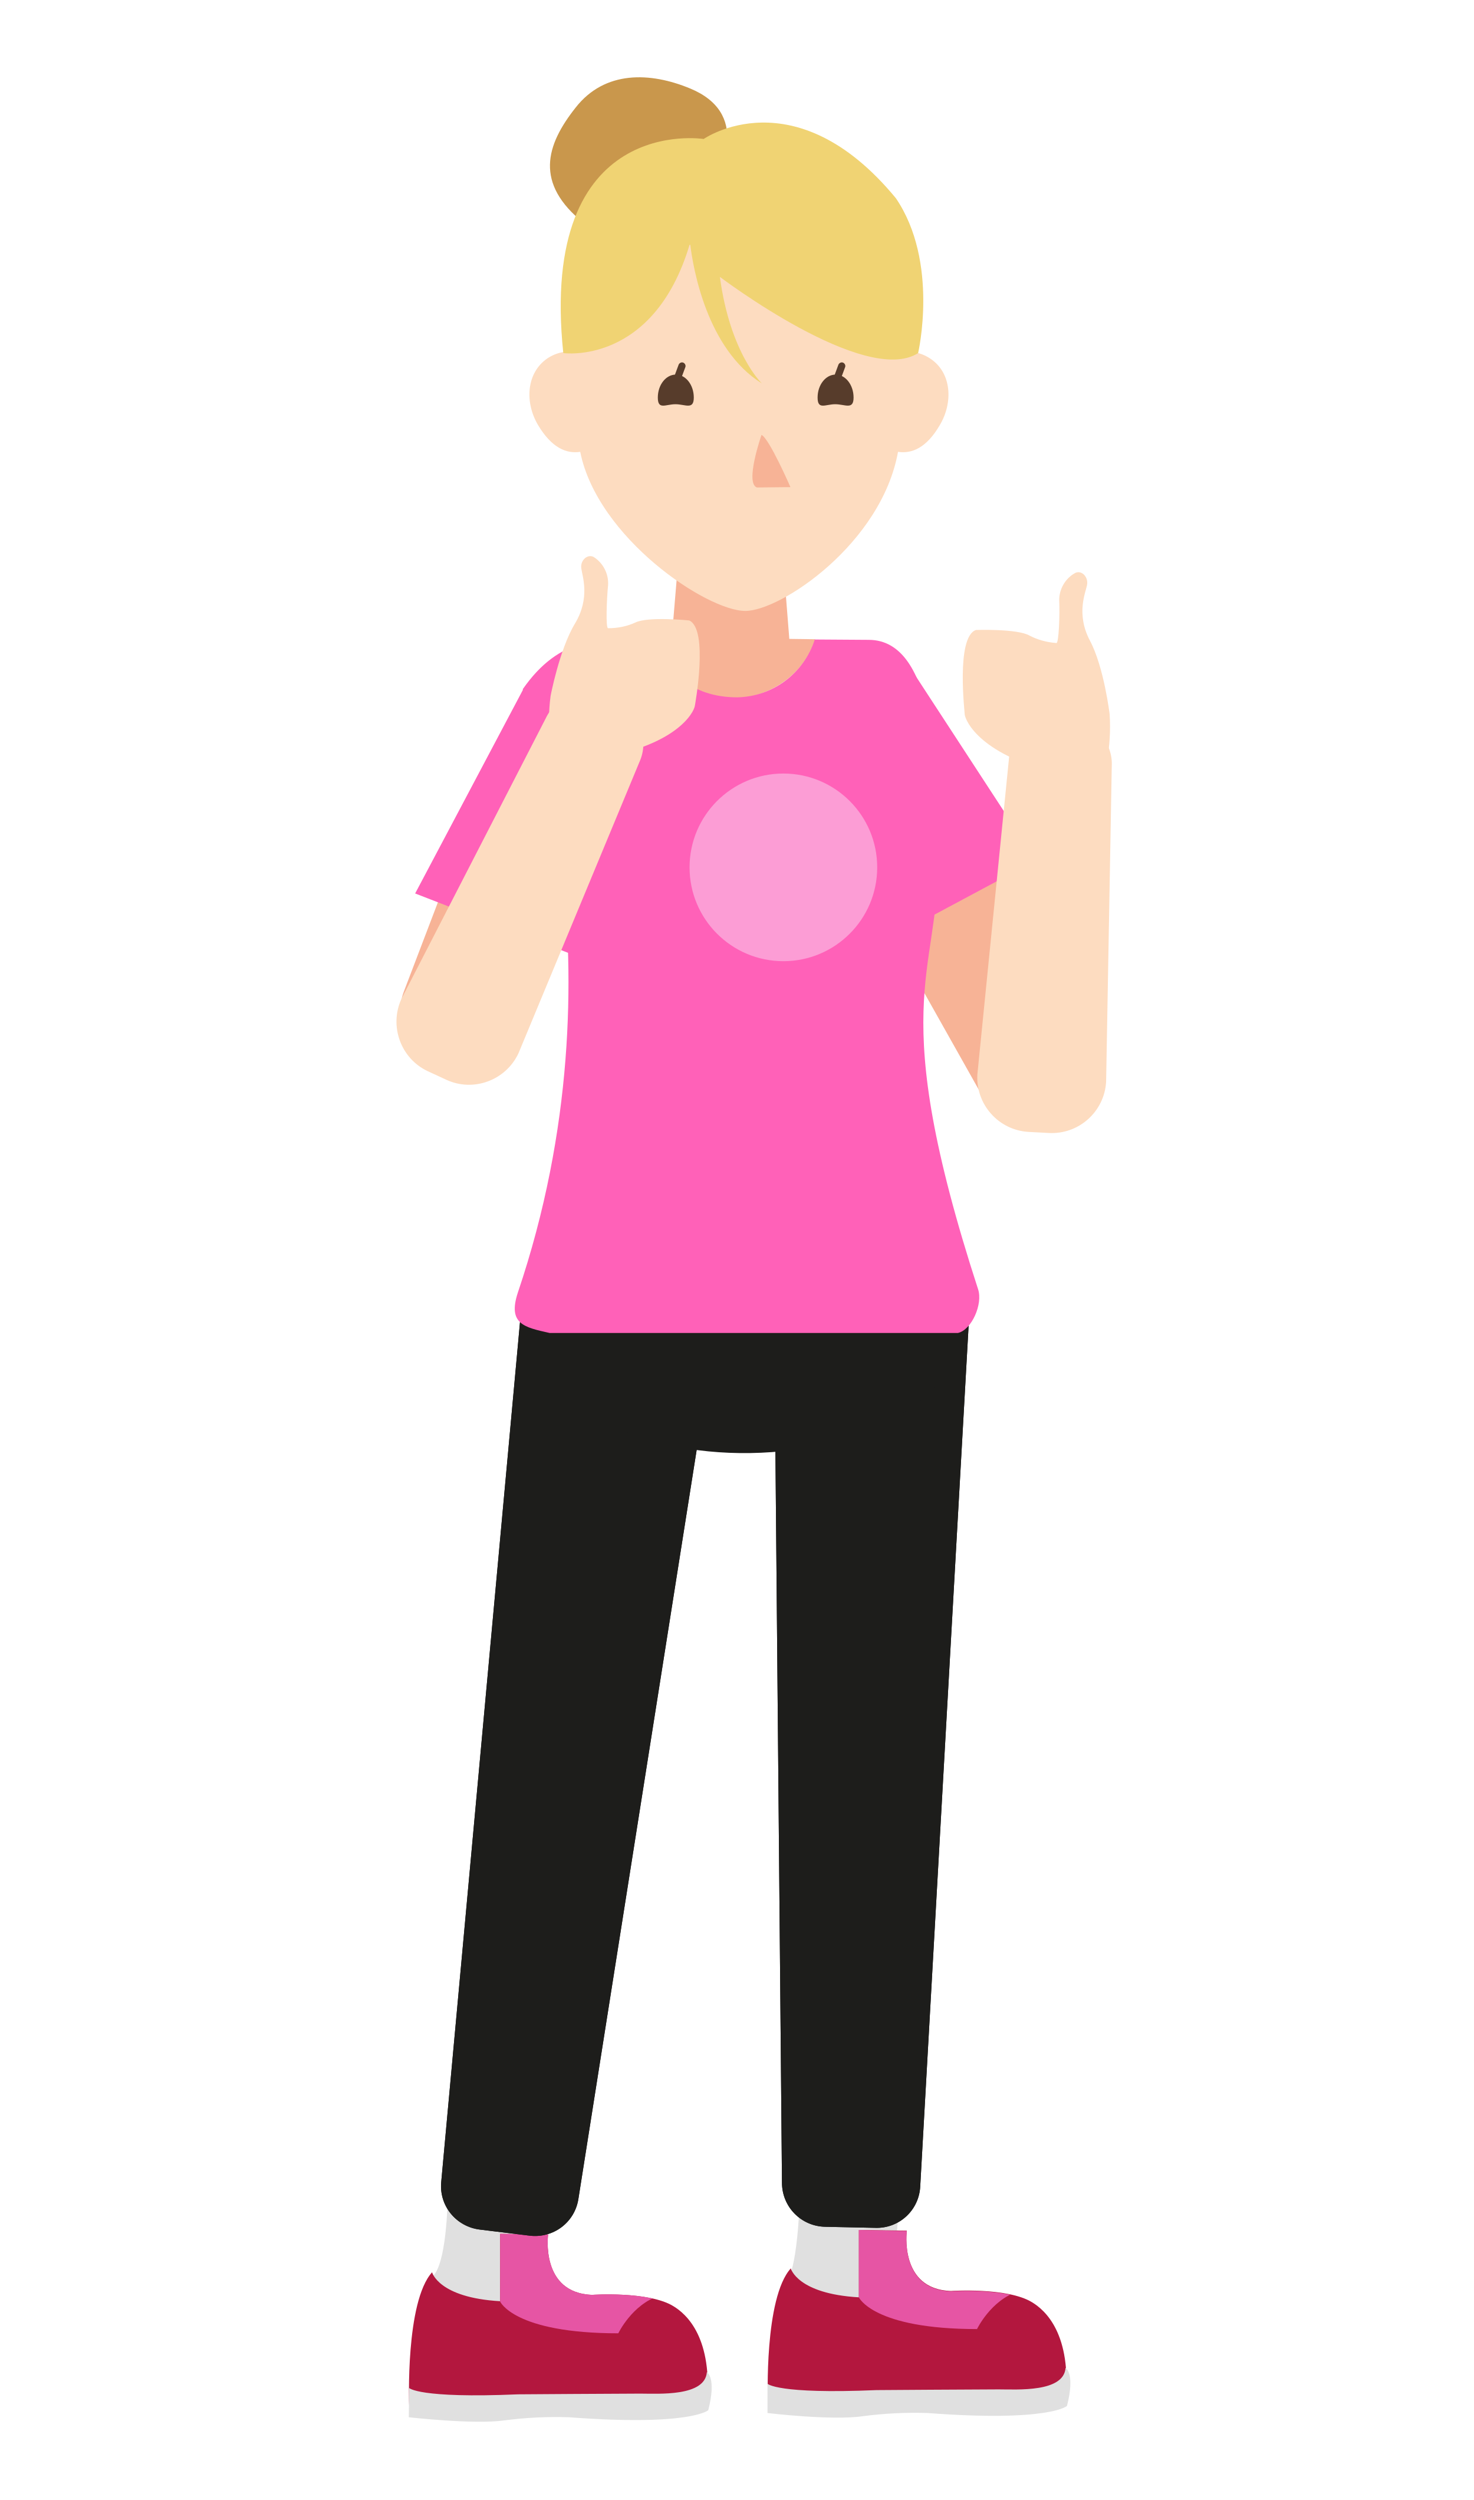
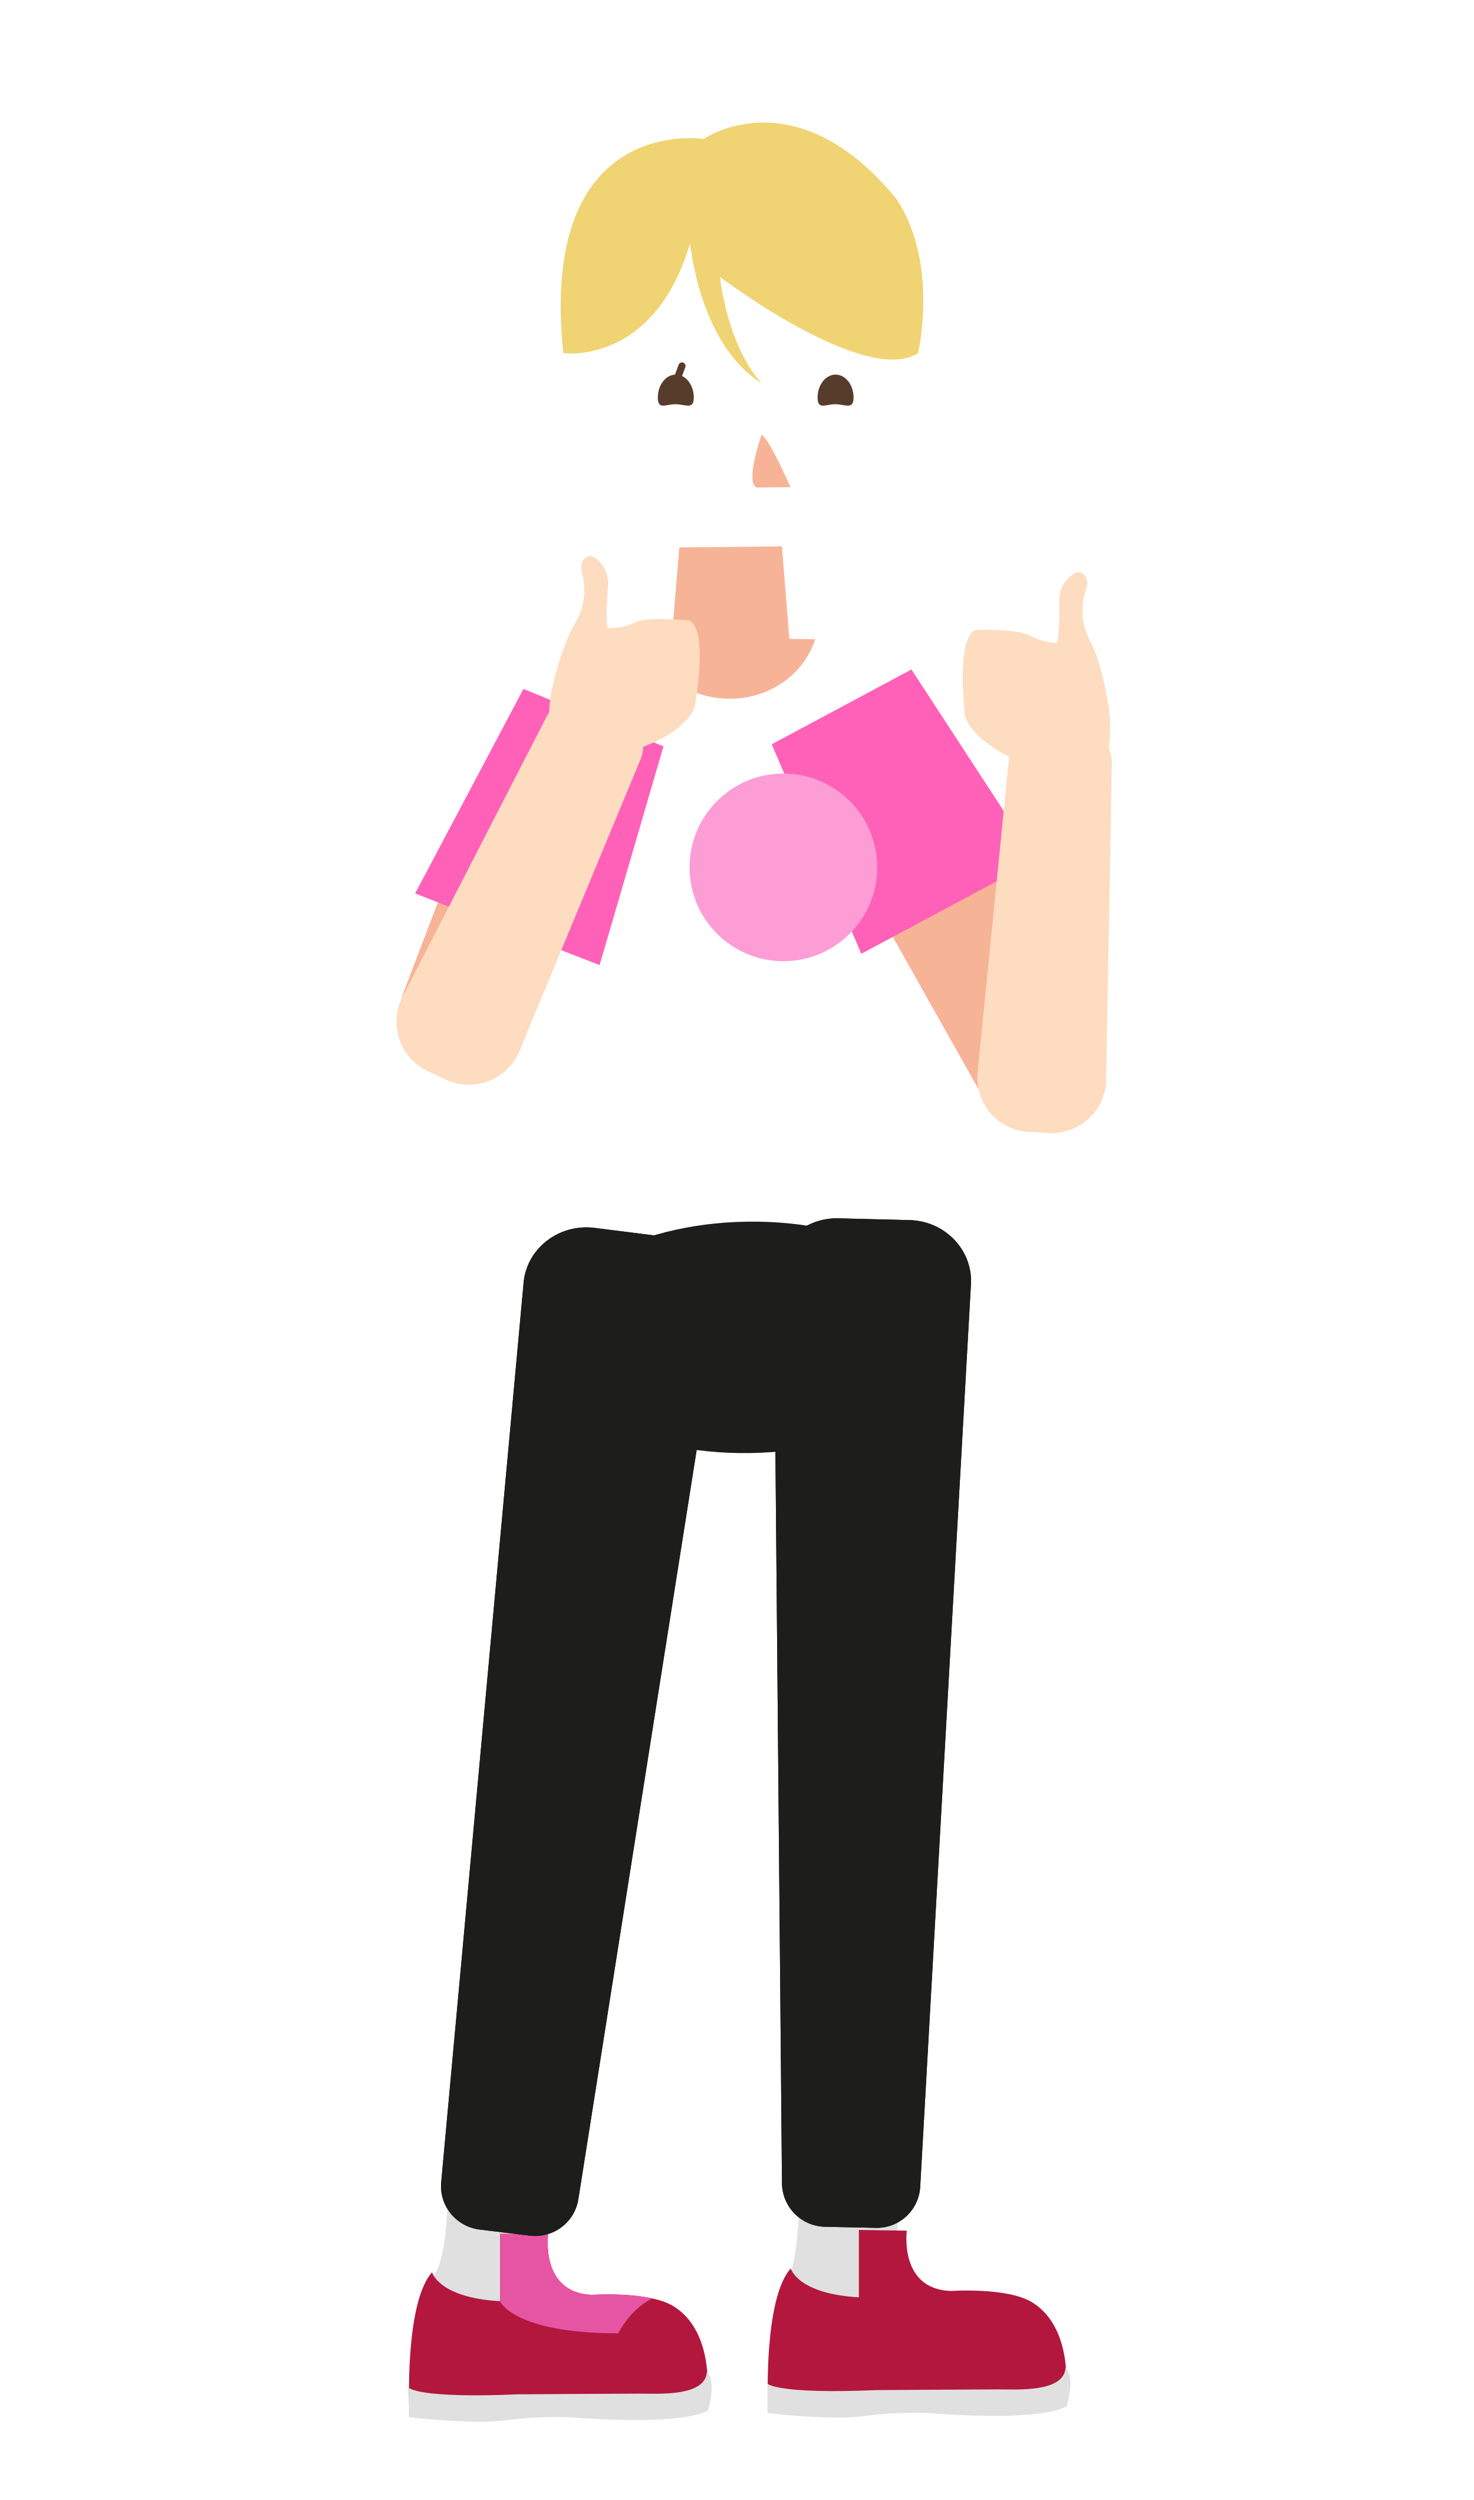
<svg xmlns="http://www.w3.org/2000/svg" xmlns:xlink="http://www.w3.org/1999/xlink" version="1.1" id="Laag_1" x="0px" y="0px" viewBox="0 0 417.9 708.7" style="enable-background:new 0 0 417.9 708.7;" xml:space="preserve">
  <style type="text/css">
	.st0{fill:#E0E0E0;}
	.st1{fill:#B3173E;}
	.st2{clip-path:url(#SVGID_00000140693689133386341420000008082926168633976712_);}
	.st3{fill:#E655A4;}
	.st4{clip-path:url(#SVGID_00000091730981453748454260000000351826522212608446_);}
	.st5{fill:none;}
	.st6{clip-path:url(#SVGID_00000083069635871503788210000016575004611128119198_);}
	.st7{clip-path:url(#SVGID_00000049910016294114828650000012074187417666085260_);}
	.st8{clip-path:url(#SVGID_00000132079611171959835740000001872983092019141004_);}
	.st9{clip-path:url(#SVGID_00000161623847506904282540000012357760108193849775_);}
	.st10{fill:#1D1D1B;}
	.st11{fill:#F7B396;}
	.st12{clip-path:url(#SVGID_00000136390070504601727220000003024286578253783479_);}
	.st13{fill:#FDDCC0;}
	.st14{fill:#C9974C;}
	.st15{fill:#F0D373;}
	.st16{fill:#FF61B8;}
	.st17{fill:#FC9DD5;}
	.st18{fill:#573C2B;}
</style>
  <g id="Layer_4">
    <path class="st0" d="M226.9,618.7c-0.6,25.8-3.8,27.8-3.8,27.8l23.4,16.2l12.9-15.3c-8.9-1.6-3.6-26-3.6-26   S227.6,587.8,226.9,618.7z" />
    <path class="st0" d="M127,621.5c-0.6,25.8-5.5,24.3-5.5,24.3l25.1,19.7l12.9-15.3c-8.9-1.6-3.6-26-3.6-26S127.7,590.6,127,621.5z" />
    <path class="st1" d="M141.8,633.3v19.1c-17.5-1-19.3-8.2-19.3-8.2c-7.6,8.4-6.5,37.6-6.5,37.6c1.5,0.2,18.6,1.9,21.9,1.4   s11.4-1.7,29.6,0.3c23.7,2.6,32.9-1.5,32.9-1.5c1.8-19.2-5.7-25.9-9.5-28.2c-7-4.3-23-3.2-23-3.2c-14.8-0.5-12.5-17.1-12.5-17.1   L141.8,633.3z" />
    <g>
      <defs>
        <path id="SVGID_1_" d="M141.8,633.3v19.1c-17.5-1-19.3-8.2-19.3-8.2c-7.6,8.4-7.9,43.4-6.4,43.6s18.5-1.3,21.8-1.8     s2.8-1.5,29.6,0.3c23.8,1.6,32.9-1.5,32.9-1.5c1.8-19.3-5.7-28.7-9.5-31c-7-4.3-23-3.2-23-3.2c-14.8-0.5-12.5-17.1-12.5-17.1     L141.8,633.3z" />
      </defs>
      <clipPath id="SVGID_00000047748486287789060100000004922303998454464394_">
        <use xlink:href="#SVGID_1_" style="overflow:visible;" />
      </clipPath>
      <g style="clip-path:url(#SVGID_00000047748486287789060100000004922303998454464394_);">
        <path class="st3" d="M187,650.8c-7.8,2.5-11.7,10.7-11.7,10.7c-29.6,0-33.5-9-33.5-9l-0.7-3l-1.4-16.8l19.5,0.2     C159.2,632.8,194.8,648.2,187,650.8z" />
      </g>
    </g>
    <g>
      <defs>
        <path id="SVGID_00000076601312115632979850000011831364548390554006_" d="M141.8,633.3v19.1c-17.5-1-19.3-8.2-19.3-8.2     c-7.6,8.4-6.5,40.4-6.5,40.4c1.5,0.1,18.6,1.9,21.9,1.4s11.4-1.7,29.6,0.3c23.7,2.6,32.9-1.5,32.9-1.5c1.8-19.3-5.7-28.7-9.5-31     c-7-4.3-23-3.2-23-3.2c-14.8-0.5-12.5-17.1-12.5-17.1L141.8,633.3z" />
      </defs>
      <clipPath id="SVGID_00000171678565911626596360000010644253457162693296_">
        <use xlink:href="#SVGID_00000076601312115632979850000011831364548390554006_" style="overflow:visible;" />
      </clipPath>
      <g style="clip-path:url(#SVGID_00000171678565911626596360000010644253457162693296_);">
        <path class="st5" d="M187,650.8c-7.8,2.5-11.7,10.7-11.7,10.7c-29.6,0-33.5-9-33.5-9l-0.7-3l-1.4-16.8l19.5,0.2     C159.2,632.8,194.8,648.2,187,650.8z" />
      </g>
    </g>
    <g>
      <defs>
        <path id="SVGID_00000104672654077902965610000005836777246585000109_" d="M141.8,633.3v19.1c-17.5-1-19.3-8.2-19.3-8.2     c-7.6,8.4-6.5,40.4-6.5,40.4c1.5,0.1,18.6,1.9,21.9,1.4s11.4-1.7,29.6,0.3c23.7,2.6,32.9-1.5,32.9-1.5c1.8-19.3-5.7-28.7-9.5-31     c-7-4.3-23-3.2-23-3.2c-14.8-0.5-12.5-17.1-12.5-17.1L141.8,633.3z" />
      </defs>
      <clipPath id="SVGID_00000119825607299251299050000017901435021378220161_">
        <use xlink:href="#SVGID_00000104672654077902965610000005836777246585000109_" style="overflow:visible;" />
      </clipPath>
      <g style="clip-path:url(#SVGID_00000119825607299251299050000017901435021378220161_);">
        <path class="st5" d="M187,650.8c-7.8,2.5-11.7,10.7-11.7,10.7c-29.6,0-33.5-9-33.5-9l-0.7-3l-1.4-16.8l19.5,0.2     C159.2,632.8,194.8,648.2,187,650.8z" />
      </g>
    </g>
    <path class="st0" d="M115.9,685.3c0,0,18.4,2.1,27,0.9c6.1-0.8,12.3-1.1,18.4-0.9c34.5,2.6,39.5-2,39.5-2   c2.4-9.3-0.4-10.8-0.4-10.8c-0.5,7-13.7,6.1-18.9,6.1s-34.6,0.2-34.6,0.2C118.7,680,116,677,116,677" />
    <path class="st1" d="M243.5,632.2v19.1c-17.5-1-19.3-8.2-19.3-8.2c-7.6,8.4-6.5,37.6-6.5,37.6c1.5,0.1,18.6,1.9,21.9,1.4   s11.4-1.7,29.6,0.3c23.7,2.6,32.9-1.5,32.9-1.5c1.8-19.2-5.7-25.9-9.5-28.2c-7-4.3-23-3.2-23-3.2c-14.8-0.5-12.5-17.1-12.5-17.1   L243.5,632.2z" />
    <g>
      <defs>
        <path id="SVGID_00000160173139483053366200000009456451085462007438_" d="M243.5,632.2v19.1c-17.5-1-19.3-8.2-19.3-8.2     c-7.6,8.4-7.9,43.4-6.4,43.6s18.5-1.3,21.8-1.7s2.8-1.5,29.6,0.3c23.8,1.6,32.9-1.5,32.9-1.5c1.8-19.3-5.7-28.7-9.5-31     c-7-4.3-23-3.2-23-3.2c-14.8-0.5-12.5-17.1-12.5-17.1L243.5,632.2z" />
      </defs>
      <clipPath id="SVGID_00000066487093816676823780000013224443559562448293_">
        <use xlink:href="#SVGID_00000160173139483053366200000009456451085462007438_" style="overflow:visible;" />
      </clipPath>
      <g style="clip-path:url(#SVGID_00000066487093816676823780000013224443559562448293_);">
-         <path class="st3" d="M288.7,649.6c-7.8,2.5-11.7,10.7-11.7,10.7c-29.5,0-33.5-9-33.5-9l-0.7-3l-1.4-16.8l19.5,0.2     C260.9,631.6,296.5,647.1,288.7,649.6z" />
-       </g>
+         </g>
    </g>
    <g>
      <defs>
        <path id="SVGID_00000110467110445964788130000011893703500035579789_" d="M243.5,632.2v19.1c-17.5-1-19.3-8.2-19.3-8.2     c-7.6,8.4-6.5,40.4-6.5,40.4c1.5,0.1,18.6,1.9,21.9,1.4s11.4-1.7,29.6,0.3c23.7,2.6,32.9-1.5,32.9-1.5c1.8-19.3-5.7-28.7-9.5-31     c-7-4.3-23-3.2-23-3.2c-14.8-0.5-12.5-17.1-12.5-17.1L243.5,632.2z" />
      </defs>
      <clipPath id="SVGID_00000044157087691676368930000011167876255790891961_">
        <use xlink:href="#SVGID_00000110467110445964788130000011893703500035579789_" style="overflow:visible;" />
      </clipPath>
      <g style="clip-path:url(#SVGID_00000044157087691676368930000011167876255790891961_);">
        <path class="st5" d="M288.7,649.6c-7.8,2.5-11.7,10.7-11.7,10.7c-29.5,0-33.5-9-33.5-9l-0.7-3l-1.4-16.8l19.5,0.2     C260.9,631.6,296.5,647.1,288.7,649.6z" />
      </g>
    </g>
    <g>
      <defs>
        <path id="SVGID_00000172412535753592085690000007001370245124308109_" d="M243.5,632.2v19.1c-17.5-1-19.3-8.2-19.3-8.2     c-7.6,8.4-6.5,40.4-6.5,40.4c1.5,0.1,18.6,1.9,21.9,1.4s11.4-1.7,29.6,0.3c23.7,2.6,32.9-1.5,32.9-1.5c1.8-19.3-5.7-28.7-9.5-31     c-7-4.3-23-3.2-23-3.2c-14.8-0.5-12.5-17.1-12.5-17.1L243.5,632.2z" />
      </defs>
      <clipPath id="SVGID_00000006671638868636224780000003028271169292078495_">
        <use xlink:href="#SVGID_00000172412535753592085690000007001370245124308109_" style="overflow:visible;" />
      </clipPath>
      <g style="clip-path:url(#SVGID_00000006671638868636224780000003028271169292078495_);">
        <path class="st5" d="M288.7,649.6c-7.8,2.5-11.7,10.7-11.7,10.7c-29.5,0-33.5-9-33.5-9l-0.7-3l-1.4-16.8l19.5,0.2     C260.9,631.6,296.5,647.1,288.7,649.6z" />
      </g>
    </g>
    <path class="st0" d="M217.6,684.1c0,0,18.3,2.2,27,0.9c6.1-0.8,12.3-1.1,18.4-0.9c34.5,2.6,39.5-2,39.5-2   c2.4-9.3-0.4-10.8-0.4-10.8c-0.5,7-13.7,6.1-19,6.1c-5.3,0-34.6,0.2-34.6,0.2c-28.2,1.2-30.9-1.8-30.9-1.8" />
    <path class="st10" d="M221.7,618.8l-2.3-256.5c0.2-9.5,8.5-17.2,18.4-16.9l20,0.5c9.9,0.2,17.8,8.2,17.5,17.8l-14.4,256.1   c-0.3,6.8-6,12.1-12.9,11.8l-14-0.3C227.2,631.2,221.7,625.7,221.7,618.8z" />
    <path class="st10" d="M221.7,618.8l-2.3-256.5c0.2-9.5,8.5-17.2,18.4-16.9l20,0.5c9.9,0.2,17.8,8.2,17.5,17.8l-14.4,256.1   c-0.3,6.8-6,12.1-12.9,11.8l-14-0.3C227.2,631.2,221.7,625.7,221.7,618.8z" />
    <path class="st10" d="M125.1,618.5l23.4-255.4c1.2-9.5,10.2-16.2,20-15l19.8,2.5c9.8,1.2,16.8,10,15.7,19.4l-40,253.3   c-1,6.8-7.2,11.4-14,10.5l-13.9-1.7C129.3,631.3,124.4,625.3,125.1,618.5z" />
    <path class="st10" d="M125.1,618.5l23.4-255.4c1.2-9.5,10.2-16.2,20-15l19.8,2.5c9.8,1.2,16.8,10,15.7,19.4l-40,253.3   c-1,6.8-7.2,11.4-14,10.5l-13.9-1.7C129.3,631.3,124.4,625.3,125.1,618.5z" />
    <ellipse transform="matrix(1 -1.570734e-02 1.570734e-02 1 -5.928 3.38)" class="st10" cx="212.2" cy="379.1" rx="58.9" ry="32.8" />
    <path class="st11" d="M274.6,229.2l36.3,64.5c4.5,7.9,1.6,17.9-6.3,22.4l-3.2,1.8c-7.9,4.5-17.9,1.6-22.4-6.3l-36.3-64.5   c-4.5-7.9-1.6-17.9,6.3-22.4l3.2-1.8C260.1,218.4,270.2,221.2,274.6,229.2z" />
    <path class="st11" d="M175,224.9l-26.4,69.2c-3.2,8.5-12.7,12.7-21.2,9.5l-3.4-1.3c-8.5-3.2-12.7-12.7-9.5-21.2l26.4-69.2   c3.2-8.5,12.7-12.7,21.2-9.5l3.4,1.3C174,206.9,178.3,216.4,175,224.9z" />
    <g id="collar">
      <g>
        <defs>
          <path id="SVGID_00000039131050542739001330000000968332757972964530_" d="M142.4,212.1l7.3,146.3c0,9.2,4,14.5,10.4,17.5v3.4      c-0.3,8.3,8.5,8.5,8.5,8.5s12.3,0.8,31.7,1.2c11.2,0.3,20,0.1,26.6-0.1c12.2-0.3,27.5-1.4,27.5-1.4s16.2-1.6,15.6-8.2V375      c5.7-3.4,9.2-8.9,9.2-17.9l-0.1-135.2c0-19.8-21.6-40.6-42.3-40.6l-47.8-0.6C167.1,179.5,142.4,192.3,142.4,212.1z" />
        </defs>
        <clipPath id="SVGID_00000034090835651910570710000001378972076237327515_">
          <use xlink:href="#SVGID_00000039131050542739001330000000968332757972964530_" style="overflow:visible;" />
        </clipPath>
        <g style="clip-path:url(#SVGID_00000034090835651910570710000001378972076237327515_);">
          <ellipse class="st11" cx="206.9" cy="174.7" rx="25.2" ry="23.4" />
        </g>
      </g>
    </g>
    <polygon id="neck" class="st11" points="192.6,155.2 221.7,154.9 224.2,186.4 190,186.4  " />
-     <path id="skin" class="st13" d="M152.6,120.6c3.8,6.3,7.9,8.1,11.9,7.5c4.9,24.4,35.9,45.1,46.8,45.1c10.1,0,38.6-19.1,43.3-45.1   c4,0.6,8.1-1.2,11.8-7.5c3.9-6.5,3.4-14.9-2.6-18.9c-2.8-1.9-6.3-2.5-9.5-1.6C250,75.5,240,56.9,209.6,56.2   c-30.9-0.7-41,19.8-45.3,43.8c-3.1-0.8-6.4-0.2-9.1,1.6C149.2,105.7,148.7,114.1,152.6,120.6z" />
    <path class="st11" d="M224.1,138.1c0,0-6-13.8-8.2-14.8c0,0-4.8,13.7-1.3,14.9L224.1,138.1z" />
-     <path class="st14" d="M163.2,30.5c8.3-10.6,21.2-10.1,32.5-5.4c16.4,6.8,10.7,22.3,2.4,32.8s-22.9,13.1-32.5,5.4   C151.4,52,154.8,41.1,163.2,30.5z" />
    <path class="st15" d="M159.7,100.1c0,0,25.5,3.6,35.8-30.7h0.2c0.8,6.4,4.6,29.5,20.3,39.3c0,0-9-8.5-11.9-30.2   c0,0,41.2,31.2,56.2,21.6c0,0,6-25.8-6.3-43.9c-28.7-34.8-54.5-16.8-54.5-16.8S152.6,32,159.7,100.1z" />
    <polygon class="st16" points="218.8,211 258.4,189.8 293.7,243.9 244.2,270.4  " />
    <polygon class="st16" points="148.4,195.3 188.1,211.6 170,273.6 117.7,253.3  " />
-     <path class="st16" d="M155.8,377.9h115.8c3.9-0.9,7.1-8.2,5.7-12.4c-26.2-80.6-11.3-88.9-11.3-121.4c0-24.4-0.5-62.7-19.7-62.7   l-15.3-0.1c-3.1,9.6-11.9,16.2-22,16.4c-13.1,0-21.3-7.8-21.9-17h-1.4c-15.4,0-27-0.4-37.5,14.7c0,0,30.1,78-1.4,171.1   C143.9,375.4,148.7,376.3,155.8,377.9z" />
    <circle class="st17" cx="222.1" cy="245.9" r="26.6" />
    <path class="st13" d="M181.3,216L147,298.6c-3.6,7.7-12.8,11.1-20.5,7.5l-5.2-2.4c-7.7-3.6-11-12.8-7.5-20.5l40.9-79.5   c2.9-6.2,10.2-8.8,16.4-6l4.2,1.9C181.4,202.5,184.1,209.8,181.3,216z" />
    <path class="st18" d="M191.5,114.6c2.8,0,5.2,1.7,5.2-1.9s-2.3-6.5-5.1-6.5s-5.1,2.9-5.1,6.5S188.7,114.6,191.5,114.6z" />
    <path class="st18" d="M191,110.1c-0.5-0.2-0.8-0.8-0.6-1.3l2-5.4c0.2-0.5,0.8-0.8,1.3-0.6s0.8,0.8,0.6,1.3l-2,5.4   c-0.1,0.4-0.5,0.7-0.9,0.7C191.3,110.2,191.2,110.2,191,110.1z" />
    <path class="st18" d="M236.8,114.6c2.8,0,5.2,1.7,5.2-1.9s-2.3-6.5-5.1-6.5s-5.1,2.9-5.1,6.5S234,114.6,236.8,114.6z" />
-     <path class="st18" d="M236.3,110.1c-0.5-0.2-0.8-0.8-0.6-1.3l2-5.4c0.2-0.5,0.8-0.8,1.3-0.6s0.8,0.8,0.6,1.3l-2,5.4   c-0.1,0.4-0.5,0.7-0.9,0.7C236.6,110.2,236.5,110.2,236.3,110.1z" />
    <path class="st13" d="M195.4,175.9c0,0-11.7-1.2-15.3,0.6c-2.4,1.1-5,1.6-7.7,1.6c-0.7,0.1-0.4-8.3,0-12.2c0.2-3.2-1.4-6.3-4.1-8   c-1.7-0.9-3.8,0.9-3.5,3.2s2.6,8.4-1.8,15.7s-6.9,20.5-6.9,20.5c-0.6,4.5-0.6,9.1-0.1,13.6l12.7,4.2c22.9-3.5,28-13,28.3-15   C197,200.1,201,178.4,195.4,175.9z" />
    <path class="st13" d="M276.7,178.6c0,0,11.8-0.4,15.2,1.6c2.3,1.2,4.9,1.9,7.6,2.1c0.7,0.1,1-8.2,0.8-12.2c0-3.2,1.8-6.2,4.6-7.7   c1.8-0.8,3.7,1.2,3.3,3.4s-3.2,8.2,0.8,15.8c4,7.5,5.6,20.9,5.6,20.9c0.3,4.6,0,9.1-0.8,13.6l-13,3.3c-22.6-5-27.1-14.9-27.3-16.9   C273.6,202.5,270.9,180.6,276.7,178.6z" />
    <path class="st13" d="M303.6,204.3c6.8,0.4,12,6.2,11.6,13l-1.6,89.4c-0.5,8.5-7.8,15-16.3,14.5l-5.7-0.3   c-8.5-0.5-15-7.8-14.5-16.3l8.9-89c0.4-6.8,6.2-12,13-11.6L303.6,204.3C303.6,204.3,303.6,204.3,303.6,204.3z" />
  </g>
</svg>